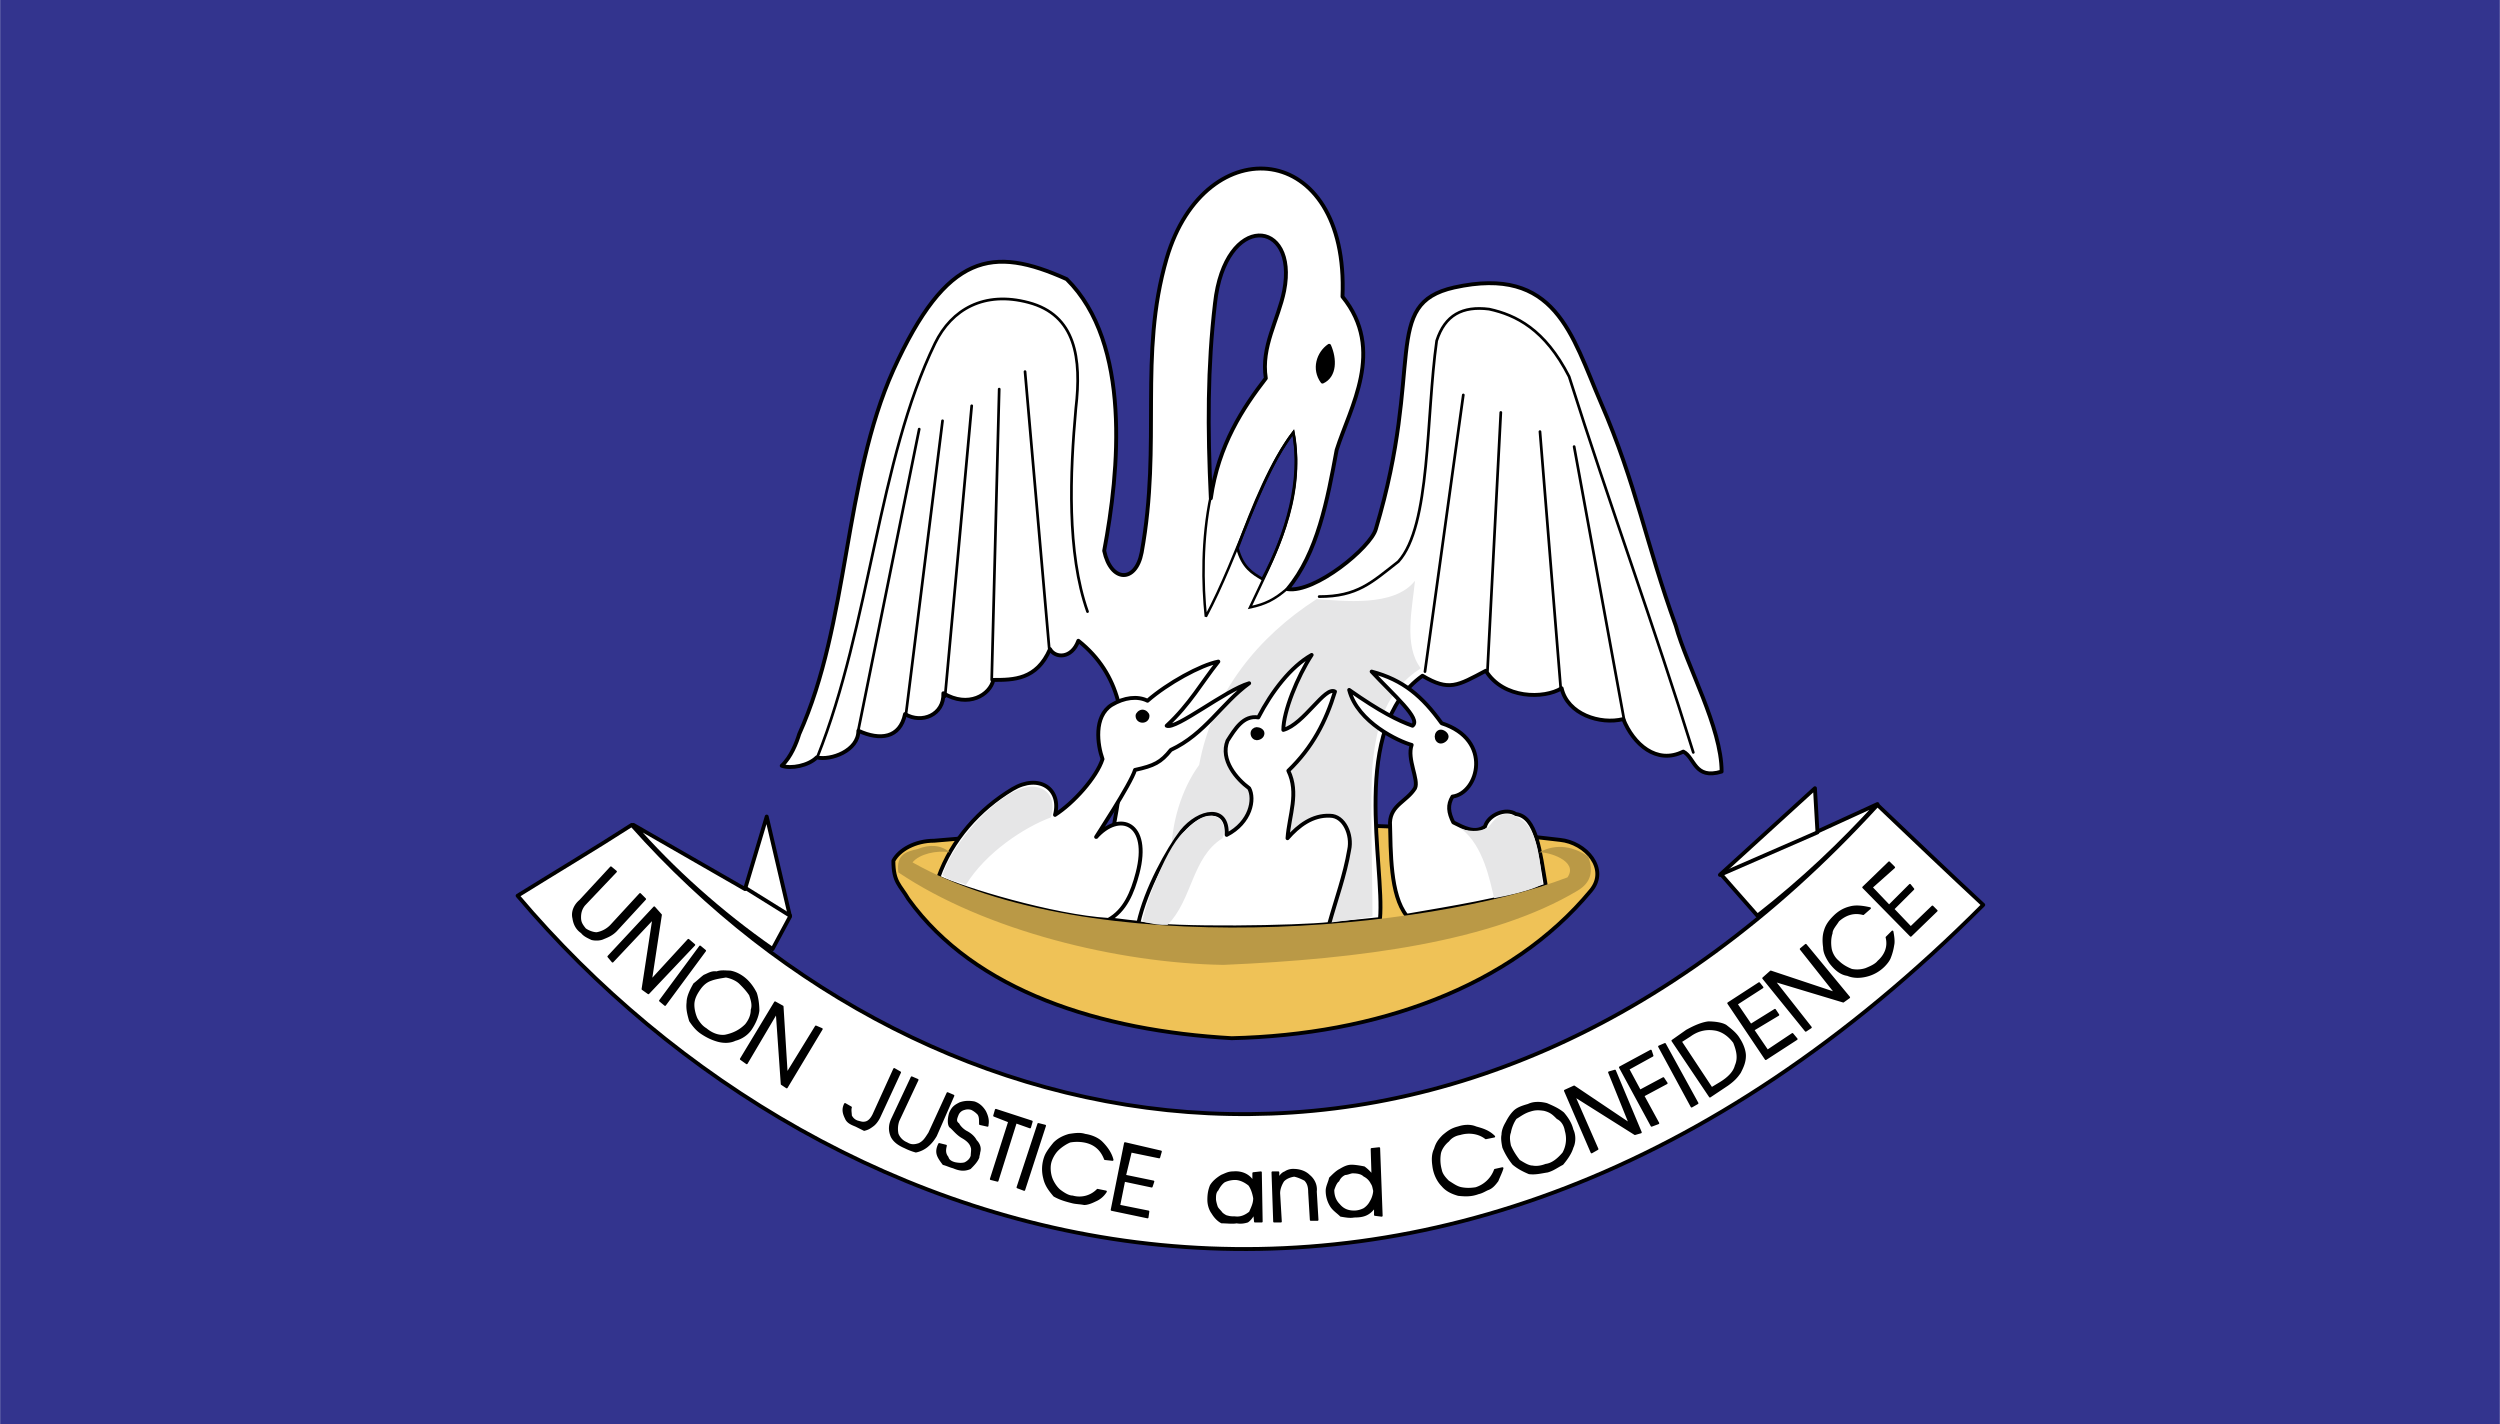
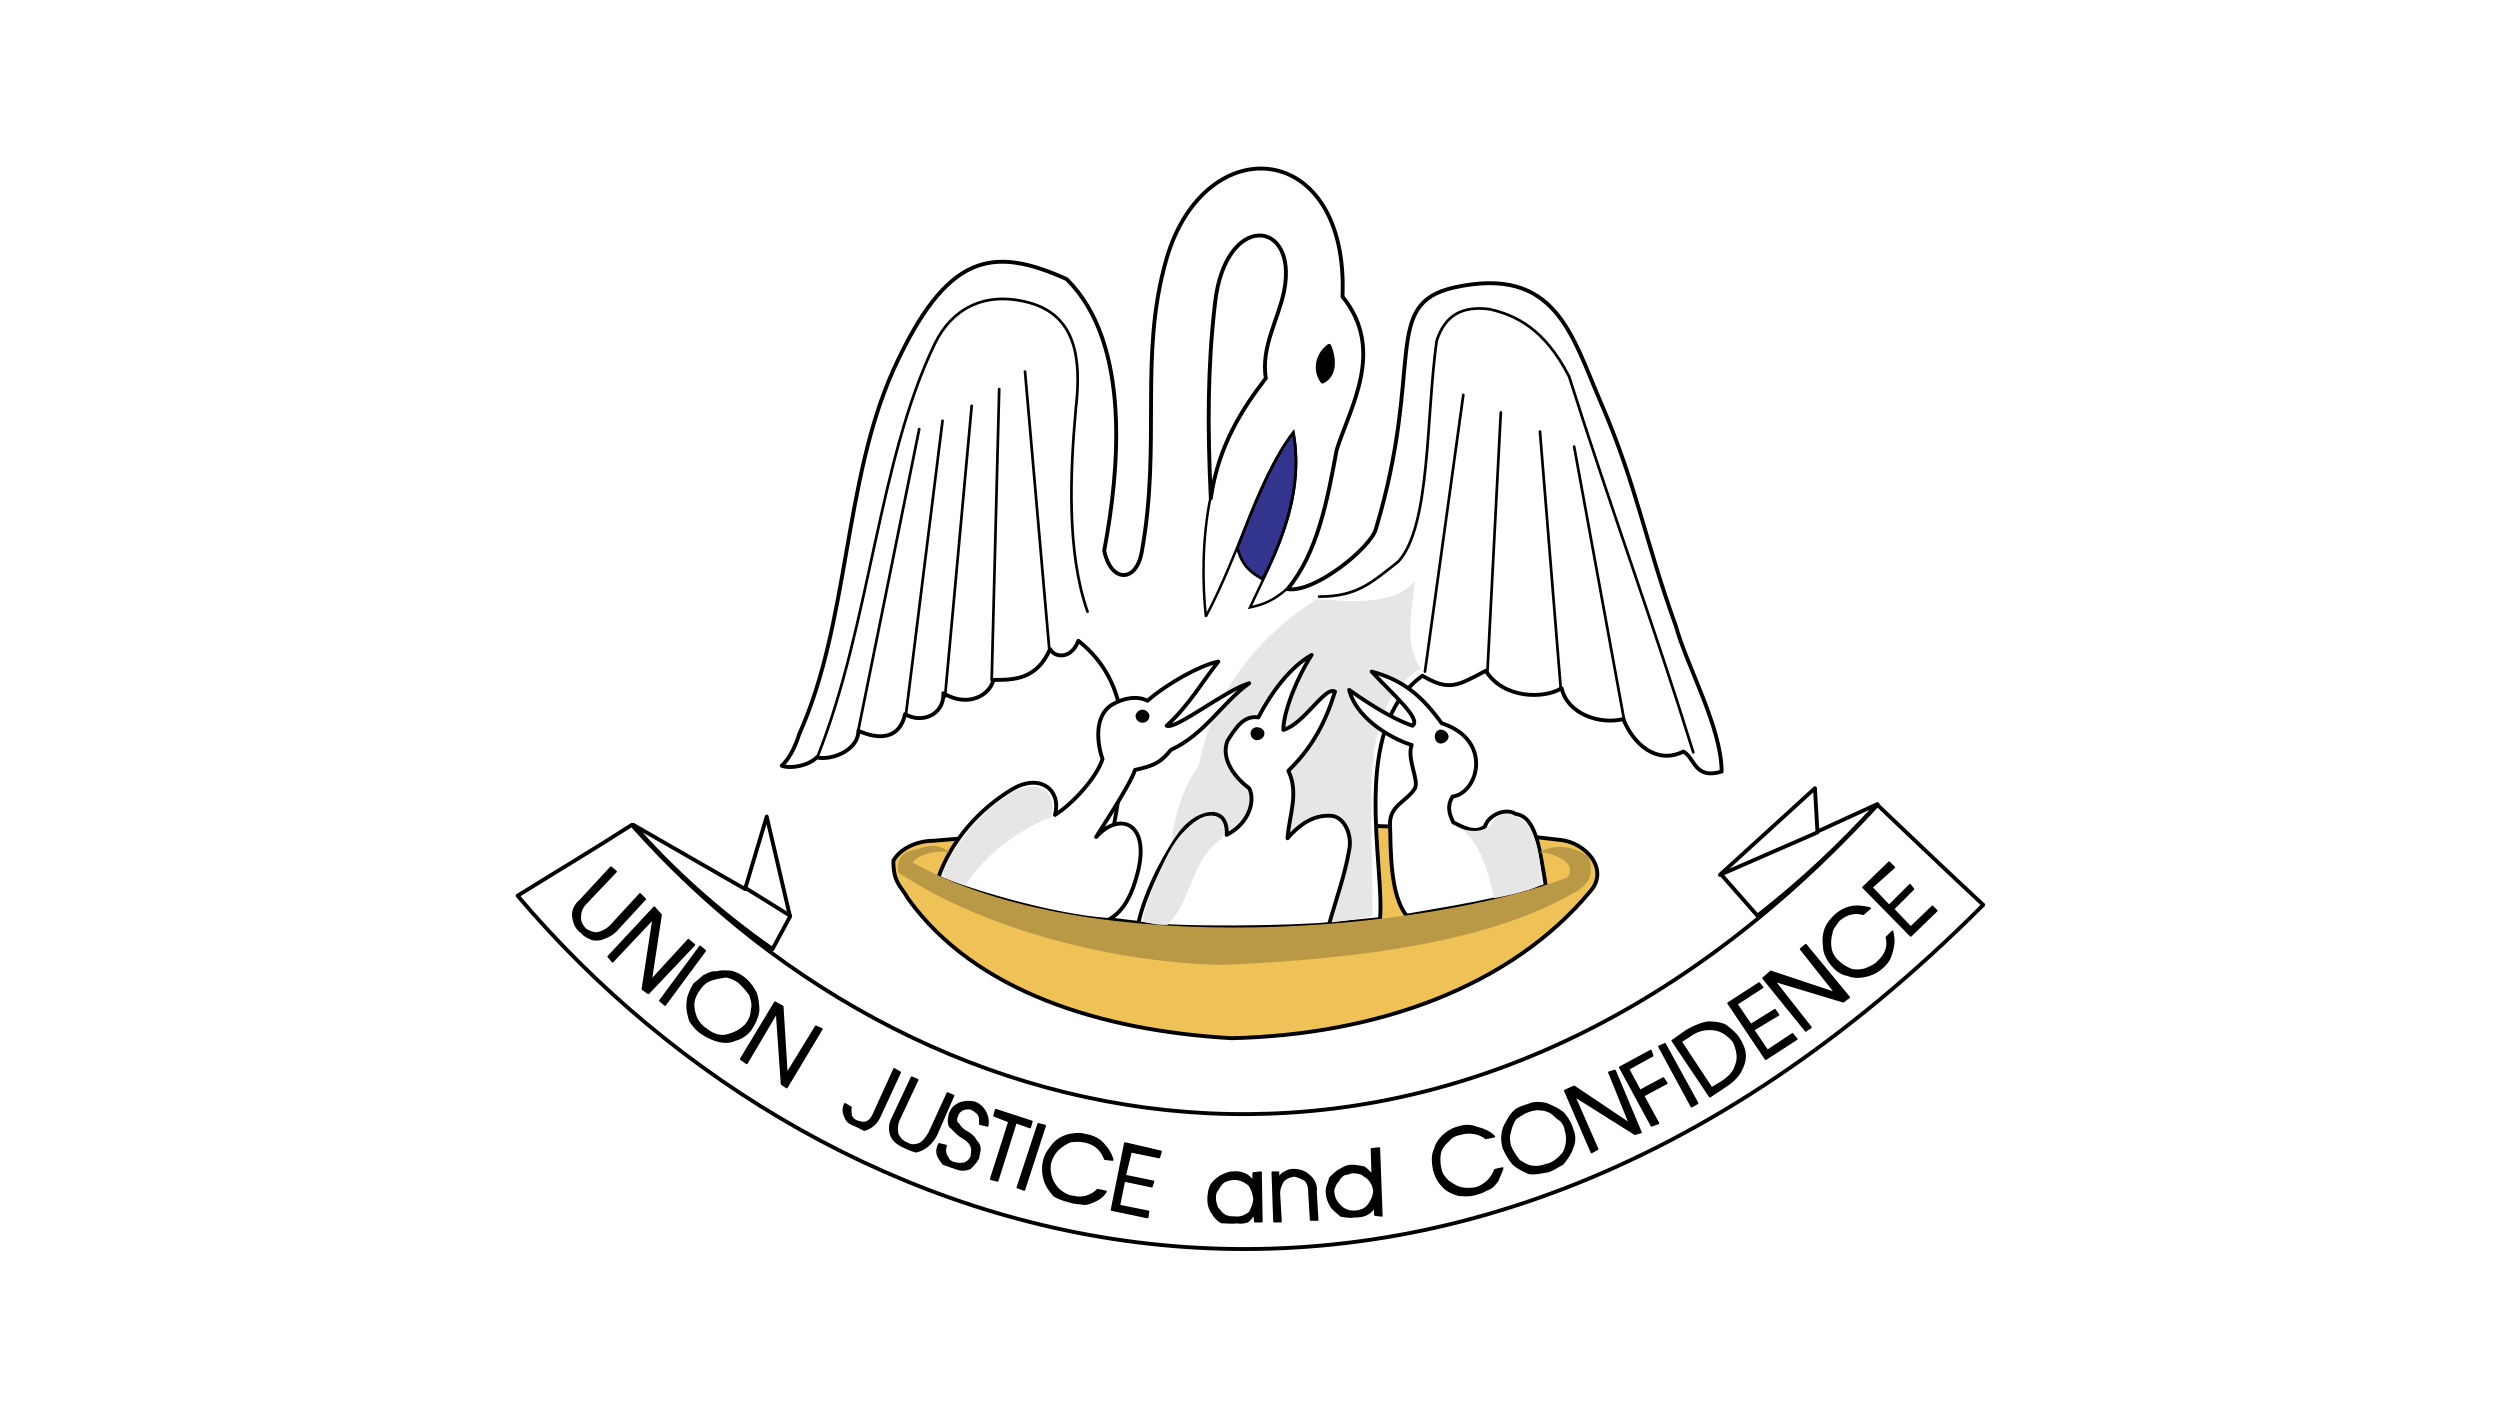
<svg xmlns="http://www.w3.org/2000/svg" width="2500" height="1424" viewBox="0 0 216 123.048">
-   <path fill-rule="evenodd" clip-rule="evenodd" fill="#33348e" d="M0 0h216v123.048H0V0z" />
  <path d="M162.217 69.479c-3.168 3.457-6.408 6.553-10.369 9.648l-3.168-3.6 8.137-7.416.215 3.744 5.185-2.376zM54.72 71.28l9.647 5.544 1.872-6.265 2.016 8.641-1.512 2.808c-4.463-3.096-8.711-6.912-12.023-10.728z" fill-rule="evenodd" clip-rule="evenodd" fill="#fff" stroke="#000" stroke-width=".336" stroke-linecap="round" stroke-linejoin="round" stroke-miterlimit="2.613" />
  <path d="M157.031 71.928l-8.424 3.672M64.44 76.752l3.816 2.376" fill="none" stroke="#000" stroke-width=".336" stroke-linecap="round" stroke-linejoin="round" stroke-miterlimit="2.613" />
  <path d="M80.712 72.647c-1.656 0-3.024.793-3.528 1.729 0 1.872.576 2.088 1.296 3.312 5.76 7.991 16.632 11.375 27.936 12.023 12.457-.288 24.119-4.392 31.031-12.744 1.584-1.872-.432-4.176-2.664-4.392-17.424-2.087-36.143-1.512-54.071.072z" fill-rule="evenodd" clip-rule="evenodd" fill="#efc257" stroke="#000" stroke-width=".336" stroke-linecap="round" stroke-linejoin="round" stroke-miterlimit="2.613" />
  <path d="M115.488 38.88c1.152-3.672 4.248-8.64.504-13.248.576-13.608-11.88-14.616-15.192-3.312-2.448 8.424-.432 15.912-2.16 25.416-.504 2.664-2.664 2.592-3.24-.144 1.296-6.84 2.376-17.928-3.24-23.472-6.408-2.88-10.368-2.304-14.976 7.848-4.32 9.648-3.816 21.888-8.136 31.464-.216.721-.72 2.017-1.512 2.736.792.288 2.304 0 3.024-.72 1.224.288 3.6-.576 3.6-2.305 1.872.864 3.6.648 4.032-1.439 1.44.864 3.384.072 3.312-1.8 2.16 1.296 4.032.144 4.32-1.152 1.729 0 3.744 0 4.896-2.664.432.792 1.872.864 2.448-.72 7.344 5.832 2.016 16.344 2.016 23.976 5.976.864 13.032 1.296 24.048.072.432-4.68-2.664-16.488 3.672-21.024 2.305 1.368 3.023.864 5.473-.432 1.512 2.448 5.039 2.448 6.551 1.512.504 2.232 3.312 3.168 5.328 2.664.863 2.16 2.881 3.96 5.184 2.809 1.008.504.938 2.447 3.312 1.728 0-3.815-3.023-9.144-3.959-12.6-2.594-7.128-3.385-12.168-6.48-19.296-2.52-5.832-3.889-11.88-12.672-9.936-6.336 1.44-2.521 6.696-6.768 20.88-.434 1.584-5.258 5.544-7.633 5.185 2.592-3.098 3.455-7.706 4.248-12.026zm-10.872 4.176c.648-4.607 2.808-7.848 4.751-10.368-.431-2.736 1.08-5.04 1.584-7.56 1.225-6.264-5.111-6.84-5.975 1.08-.648 5.544-.648 10.8-.36 16.848z" fill-rule="evenodd" clip-rule="evenodd" fill="#fff" stroke="#000" stroke-width=".336" stroke-linecap="round" stroke-linejoin="round" stroke-miterlimit="2.613" />
  <path d="M109.08 50.04c-.864-.504-1.728-1.008-2.16-2.664 1.368-3.744 2.953-7.56 4.824-10.008.791 4.032-.576 8.784-2.664 12.672z" fill-rule="evenodd" clip-rule="evenodd" fill="#33348e" stroke="#000" stroke-width=".235" stroke-miterlimit="2.613" />
  <path d="M113.76 51.768c2.232.144 6.695.72 8.496-1.584-.215 2.304-1.008 5.616.504 7.56-3.023 1.944-3.816 4.824-4.176 8.352-.217 2.952 0 9.072 0 13.104-4.68.792-10.08 1.224-14.616.792-3.816-2.088-3.456-9.648-.36-13.896 1.152-6.264 5.112-11.088 10.152-14.328z" fill-rule="evenodd" clip-rule="evenodd" fill="#e6e6e7" />
  <path d="M113.977 51.552c3.311 0 4.535-1.224 6.84-3.024 2.809-3.096 2.375-12.456 3.312-19.08.719-2.232 2.23-3.024 4.535-2.736 2.305.504 4.824 1.728 6.912 5.832 3.527 11.16 7.344 21.528 10.729 32.472m-75.673.36C75.168 54 75.888 39.744 80.784 29.664c1.44-2.952 4.248-4.536 8.064-3.528 4.104 1.08 4.608 4.824 4.104 9.145-.504 5.616-.792 12.456 1.008 17.567m-19.8 10.224l5.256-25.992m-1.152 24.696l3.168-25.416m.216 23.832l2.304-25.128m1.728 23.688l.648-25.128m4.32 22.392L88.56 32.112m51.768 30.096l-4.32-23.616m-1.153 20.952l-1.799-22.248M128.52 57.96l1.152-22.32m-6.553 22.392l3.312-23.904" fill="none" stroke="#000" stroke-width=".235" stroke-linecap="round" stroke-linejoin="round" stroke-miterlimit="2.613" />
  <path d="M118.512 58.032c2.736.72 4.393 2.16 6.049 4.464 4.463 1.44 3.168 6.048.936 6.336-.432.72-.359 1.368.072 2.231.863.433 1.871 1.009 2.736.36.287-1.008 1.799-1.656 2.664-1.08 1.799.216 2.088 3.24 2.592 6.192-4.033 1.296-7.92 1.872-12.025 2.592-1.439-1.8-1.367-5.544-1.439-8.064.072-1.512 1.439-1.8 2.16-2.951.359-.721-.721-2.521-.287-3.744-1.08-.288-4.682-1.944-5.4-4.752 2.664 1.872 4.248 2.664 5.473 3.096.789-.576-1.658-2.664-3.531-4.68zm-5.184-1.44c-1.801 1.008-3.455 3.168-4.608 5.4-1.296-.216-2.016 1.008-2.664 2.016-.648 1.656.792 3.312 1.872 4.104.504.936.144 2.951-1.944 4.031.144-2.592-2.376-2.16-3.888-.287-1.152 1.512-3.096 4.968-3.744 7.92 3.024.575 13.896.359 16.488.071.576-2.088 1.369-4.248 1.729-6.407.287-1.297-.432-2.952-1.656-2.952-1.512-.072-2.736.863-3.672 1.943.145-2.016 1.008-3.888.072-5.832 2.088-2.016 3.24-4.248 4.031-6.84-.863-.504-2.664 2.809-4.463 3.312 0-1.583 1.223-4.607 2.447-6.479zm-8.064.576c-1.44 1.8-2.448 3.672-4.464 5.544.792.36 5.112-3.096 7.128-3.672-2.376 1.728-3.816 4.392-6.768 5.76-.864 1.08-1.44 1.368-3.096 1.729-.36 1.224-3.456 5.903-3.384 5.832 2.016-2.305 4.752-1.297 3.6 3.096-.432 1.656-1.08 3.24-2.52 4.032-4.752-.288-12.6-2.664-14.688-3.673 1.152-3.239 3.528-5.903 6.408-7.632 2.304-1.368 4.248 0 3.672 2.232 1.584-1.008 3.6-3.24 4.104-4.824-.432-1.224-.792-3.672.792-4.68 1.08-.648 2.232-.792 3.096-.36 1.728-1.512 4.608-3.096 6.12-3.384z" fill-rule="evenodd" clip-rule="evenodd" fill="#fff" stroke="#000" stroke-width=".336" stroke-linecap="round" stroke-linejoin="round" stroke-miterlimit="2.613" />
  <path d="M128.592 71.496c.504-.648 1.152-1.656 2.52-.864 1.873.792 1.945 4.176 2.16 5.76-.936.576-3.023 1.008-4.176 1.225-.359-1.512-.936-4.536-2.809-5.977 1.584.432 2.16-.144 2.305-.144zm-22.968.936c-2.664 1.656-2.592 5.328-4.752 7.488-.792 0-.936 0-2.16-.288.072-.936 2.16-6.984 3.888-7.992 1.872-2.161 3.672-.936 3.024.792zm-14.832-1.8c-2.304.864-5.616 3.024-7.344 5.832-.72-.359-1.512-.288-2.016-.864.864-2.735 4.608-7.056 7.2-7.56 1.152-.288 2.808.359 2.16 2.592z" fill-rule="evenodd" clip-rule="evenodd" fill="#e6e6e7" />
  <path d="M132.984 73.656c.719-.072 3.455.72 2.447 2.159-12.023 4.608-41.255 7.345-56.592-1.295.576-.721 2.088-1.08 3.24-.864-.792-.648-1.728-.72-2.808-.288-.936.216-1.872.432-1.656 2.016 7.488 5.04 19.008 7.848 28.08 7.992 11.88-.504 23.255-2.016 30.601-6.408 1.223-.72 1.367-1.728.936-2.952-1.152-.792-2.664-1.224-4.248-.36z" fill-rule="evenodd" clip-rule="evenodd" fill="#ba9946" />
  <path d="M114.84 29.88c.504 1.152.504 2.592-.576 3.096-.791-1.08-.36-2.448.576-3.096zm9.648 33.336c.215 0 .504.216.504.432 0 .217-.289.433-.504.433-.217 0-.359-.216-.359-.433 0-.216.142-.432.359-.432zM108.576 63c.217 0 .504.144.504.36 0 .287-.288.432-.504.432-.144 0-.359-.145-.359-.432-.001-.216.215-.36.359-.36zm-9.864-1.512c.216 0 .432.216.432.36 0 .288-.216.432-.432.432s-.432-.145-.432-.432c0-.144.216-.36.432-.36z" fill-rule="evenodd" clip-rule="evenodd" stroke="#000" stroke-width=".336" stroke-linecap="round" stroke-linejoin="round" stroke-miterlimit="2.613" />
  <path d="M104.616 42.84c-.792 3.744-.72 7.704-.432 10.44 2.808-5.256 4.752-12.312 7.56-15.912 1.08 5.904-1.729 10.8-3.744 15.12 1.367-.288 2.16-.72 3.168-1.583" fill="none" stroke="#000" stroke-width=".216" stroke-miterlimit="2.613" />
  <path d="M54.576 71.28c25.776 29.016 71.279 38.016 107.641-1.729 3.023 2.88 6.047 5.76 9.143 8.641-47.52 47.664-99.792 30.96-126.647-.793 3.239-2.015 6.623-4.031 9.863-6.119z" fill-rule="evenodd" clip-rule="evenodd" fill="#fff" stroke="#000" stroke-width=".336" stroke-linecap="round" stroke-linejoin="round" stroke-miterlimit="2.613" />
  <path d="M50.112 77.832l2.664-2.88.432.359-2.736 2.881c-.288.359-.36.72-.36 1.08 0 .432.144.647.432 1.008.288.216.72.359 1.008.359a2.267 2.267 0 0 0 1.224-.647l2.52-2.736.432.433-2.52 2.735c-.36.36-.72.504-1.08.648-.288.144-.72.144-1.008.071-.288-.144-.648-.287-.864-.575-.432-.288-.648-.721-.72-1.225-.144-.575.144-1.151.576-1.511zm2.808 5.256l-.36-.432 3.96-4.248.576.647-.864 5.688 3.24-3.528.504.432-3.96 4.177-.504-.36.936-6.12-3.528 3.744zm4.536 3.744l-.432-.36 3.456-4.68.432.36-3.456 4.68zm2.52-1.8c.288-.217.576-.504.864-.721.36-.144.648-.359 1.08-.287.36-.145.792-.072 1.152-.072.432.072.864.288 1.224.576.36.287.72.72 1.008 1.296.144.432.216 1.008.216 1.512-.072.576-.36 1.152-.648 1.584s-.792.792-1.368.937c-.432.216-1.008.216-1.512.071-.504-.144-.936-.359-1.368-.647s-.72-.648-1.008-1.08c-.144-.504-.288-1.008-.216-1.584 0-.505.288-1.081.576-1.585zm.504.36c-.36.504-.576.937-.576 1.44 0 .432.144.936.288 1.224.216.36.432.648.792.864.432.36 1.008.648 1.656.576.72-.145 1.296-.433 1.8-.937.288-.359.504-.792.504-1.296.144-.432 0-.864-.144-1.296-.288-.432-.576-.72-.864-1.008s-.792-.504-1.224-.576c-.432.072-.936.145-1.296.288-.432.144-.72.433-.936.721zm4.032 6.48l-.504-.36 2.952-4.896.648.359.36 5.832 2.52-4.104.504.216-3.023 5.04-.432-.288-.432-6.192-2.593 4.393zm10.944 4.464l1.8-3.96.504.288-1.8 3.888c-.144.288-.36.576-.576.721-.288.216-.433.287-.72.359l-.72-.359c-.36-.145-.72-.289-.864-.648-.216-.432-.288-.792-.072-1.225l.504.289c-.072.216 0 .504 0 .72.144.288.36.432.576.504.288.071.432.144.72.071.288-.072.504-.36.648-.648zm1.656.288l1.656-3.528.504.216-1.656 3.528a2.138 2.138 0 0 0-.072 1.152c.144.36.432.647.792.792.36.216.648.216 1.08.072.432-.217.576-.504.864-.937l1.584-3.456.504.216-1.512 3.456c-.216.36-.432.648-.792.937a2.244 2.244 0 0 1-.936.432 5 5 0 0 1-.936-.36c-.504-.216-.936-.504-1.152-.936-.216-.504-.216-1.008.072-1.584zM81.72 99c-.072.288-.145.647.144 1.008.072.288.36.433.648.504.36.072.648.072.864 0 .288-.144.504-.359.576-.647 0-.217.072-.576 0-.721-.072-.287-.288-.575-.792-.863-.504-.288-.792-.721-1.08-.937-.144-.216-.144-.647 0-1.151.216-.504.432-.648.864-.864.432-.145.792-.145 1.224-.072.432.144.72.433.936.792.216.432.288.792.216 1.152v.072l-.648-.145c0-.432 0-.648-.144-.864a1.988 1.988 0 0 0-.576-.432.996.996 0 0 0-.647 0 .823.823 0 0 0-.576.504c-.144.36-.216.576.072.792.072.145.288.432.648.648.432.216.72.504.864.792.216.216.432.575.288 1.008 0 .144-.072.288-.072.432-.144.36-.432.648-.72.937-.504.216-.936.144-1.44-.072-.288-.072-.576-.216-.864-.288-.216-.288-.432-.576-.504-.864s0-.576.144-.863l.575.142zm3.888 2.88l1.584-4.968-1.296-.504.144-.504 3.096 1.008-.145.504-1.224-.433-1.584 5.041-.575-.144zm2.88.935l-.576-.216 1.8-5.472.576.145-1.8 5.543zm1.8-2.807c.144-.432.504-.864.792-1.224.36-.36.792-.576 1.296-.721.504-.071.936-.144 1.368 0 .504.072 1.08.289 1.44.648.432.432.792.936.936 1.512l-.648-.071c-.36-.937-1.008-1.368-1.8-1.513a3.537 3.537 0 0 0-1.224 0c-.36.145-.792.433-1.08.721-.288.287-.576.792-.647 1.224-.072.432 0 .937.144 1.296.145.36.432.792.72 1.008.288.217.72.504 1.08.504a2.18 2.18 0 0 0 2.16-.576l.72.145a1.99 1.99 0 0 1-.936.792c-.288.144-.648.288-.936.288-.36-.072-.72-.072-1.008-.145-.576-.144-1.08-.287-1.584-.575-.36-.433-.72-.864-.864-1.513a3.086 3.086 0 0 1 .071-1.8zm5.76 4.536l1.152-5.76 3.096.72-.144.504-2.448-.504-.504 2.088 2.448.504-.144.433-2.376-.504-.432 2.159 2.521.505-.072.504-3.097-.649zm8.352-.864c0-.504.072-.864.216-1.224.216-.36.576-.648.937-.864.36-.144.576-.288 1.008-.288.792-.072 1.44.288 1.728.864v-.792l.648-.072.072 4.248h-.576l-.072-.72c-.144.288-.36.576-.576.72-.216.072-.576.145-.936.072-.36.072-.864 0-1.296 0-.288-.145-.576-.432-.792-.792-.217-.288-.361-.72-.361-1.152zm.576-.072c0 .144.072.432.144.647.072.216.288.36.432.576.072.072.36.288.504.288.216.072.432.072.648.072.504.071.936-.145 1.296-.433.144-.36.36-.72.36-1.224-.072-.432-.216-.864-.432-1.152-.36-.288-.792-.504-1.224-.504-.288 0-.648.072-.936.216-.216.145-.432.433-.576.72-.216.218-.216.506-.216.794zm5.112 1.944l-.145-4.248h.504v.648c.145-.36.361-.576.576-.648a1.22 1.22 0 0 1 .721-.216c.504 0 1.008.144 1.367.504.361.288.648.792.576 1.368l.145 2.448h-.576l-.145-2.376c0-.433-.07-.792-.359-1.08-.287-.145-.576-.288-.936-.36-.432.072-.721.216-.936.433-.145.216-.361.647-.361 1.08l.145 2.447h-.576zm4.537-2.664c0-.359.215-.72.287-1.08.287-.287.576-.576.863-.72.361-.216.648-.36 1.008-.36.289 0 .721.072 1.08.145.289.216.504.432.721.72l-.072-2.304.648-.072.217 5.832-.576-.072v-.72c-.504.72-1.008.864-1.801.864-.359.072-.721 0-1.152-.072-.287-.288-.648-.504-.863-.864a2.483 2.483 0 0 1-.36-1.297zm.574-.073c0 .505.145.937.504 1.297.361.432.793.576 1.297.576.287 0 .576-.072.863-.217.217-.144.434-.359.576-.647.145-.216.289-.648.289-.937-.072-.288-.072-.432-.217-.647a1.413 1.413 0 0 0-.648-.648c-.215-.216-.576-.288-1.008-.288-.143 0-.432.145-.646.145a1.113 1.113 0 0 0-.576.576c-.217.143-.362.575-.434.79zm8.641-2.087c-.072-.504-.072-1.008.145-1.439.145-.504.359-.792.719-1.152.434-.359.721-.576 1.297-.72.432-.144 1.008-.216 1.512 0 .504.144 1.08.288 1.584.792l-.719.145c-.648-.505-1.514-.576-2.232-.36-.432.071-.793.288-1.008.576-.361.288-.648.72-.721 1.079a3.3 3.3 0 0 0 .072 1.44c.072.433.432.792.648 1.008.359.216.719.504 1.15.576.361.072.793.072 1.225 0a2.577 2.577 0 0 0 1.656-1.584l.648-.144c-.072.287-.289.72-.432 1.08-.217.287-.434.575-.793.72-.215.071-.504.288-.863.36-.576.216-1.08.216-1.729.144-.504-.144-1.008-.36-1.367-.792-.433-.433-.72-1.081-.792-1.729zm6.049-1.584c-.072-.359-.145-.791-.072-1.08 0-.359.145-.72.359-1.08.145-.287.359-.647.648-.936.287-.288.721-.432 1.225-.576.432-.216 1.008-.216 1.584-.072.504.217 1.008.433 1.439.793.359.432.648.863.791 1.439.217.432.217 1.08 0 1.512-.143.504-.504 1.009-.863 1.44-.432.216-.791.504-1.297.647-.504.072-1.008.217-1.584.145-.504-.216-.936-.432-1.367-.792a5.9 5.9 0 0 1-.863-1.44zm.576-.144c.215.504.504.937.791 1.296.359.216.793.504 1.152.504.359.072.791 0 1.152-.144.576-.072 1.08-.504 1.512-1.009a2.518 2.518 0 0 0 .215-1.943c-.07-.432-.287-.864-.719-1.08-.359-.36-.576-.576-1.152-.72-.504-.072-.791-.072-1.225.071-.504.145-.863.433-1.223.648-.217.288-.434.792-.504 1.224-.144.361-.071.793.001 1.153zm7.558.288l-.504.288-2.303-5.328.791-.36 4.824 3.24-1.801-4.464.504-.144 2.232 5.327-.504.145-5.256-3.312 2.017 4.608zm4.68-2.016l-2.734-5.041 2.664-1.439.143.432-2.088 1.152 1.008 1.872 2.018-1.08.286.432-2.016 1.08 1.295 2.376-.576.216zm3.961-1.944l-.504.288-2.809-5.185.504-.216 2.809 5.113zm1.08-.576l-3.24-4.824 1.225-.864c.648-.359 1.295-.647 1.871-.72.504 0 1.152.072 1.512.288.361.288.865.648 1.152 1.152.289.432.504 1.008.504 1.439 0 .576-.215 1.008-.432 1.44-.287.432-.576.72-1.08 1.08l-1.512 1.009zM145.225 90l2.664 4.032.719-.433c.721-.432 1.225-.936 1.369-1.512.287-.647.143-1.296-.145-2.016-.432-.576-.936-.937-1.512-1.08-.721-.145-1.512-.072-2.305.504l-.79.505zm7.343 1.512l-3.24-4.823 2.664-1.729.287.36-2.23 1.439 1.223 1.8 2.088-1.296.289.433-2.16 1.296 1.225 1.8 2.158-1.44.361.433-2.665 1.727zm3.889-2.736l-.434.287-3.672-4.535.649-.576 5.615 1.872-3.023-3.816.432-.36 3.744 4.536-.504.36-5.977-1.8 3.17 4.032zm1.654-5.616c-.287-.433-.504-.864-.504-1.296-.072-.504-.072-1.008.072-1.44.145-.504.432-.864.793-1.224.359-.36.791-.648 1.367-.792.504-.145 1.08-.072 1.729.071l-.576.504c-.793-.216-1.512 0-2.16.576-.217.36-.576.721-.576 1.08-.145.433-.145.937-.072 1.368.072.36.289.792.648 1.08.359.36.793.576 1.152.72a2.42 2.42 0 0 0 1.225-.071c.359-.145.863-.36 1.078-.648.576-.504.938-1.224.721-2.088l.504-.504c.072.36.145.864.072 1.151a4.814 4.814 0 0 1-.287 1.08c-.072.217-.289.504-.504.721a3.21 3.21 0 0 1-1.514.863c-.576.145-1.15.145-1.654-.071-.576-.072-1.08-.504-1.514-1.08zm6.985-2.304l-4.104-4.177 2.232-2.159.432.432-1.943 1.728 1.512 1.584 1.799-1.8.289.36-1.729 1.728 1.512 1.584 1.873-1.8.359.36-2.232 2.16z" fill-rule="evenodd" clip-rule="evenodd" stroke="#000" stroke-width=".168" stroke-linecap="round" stroke-linejoin="round" stroke-miterlimit="2.613" />
</svg>